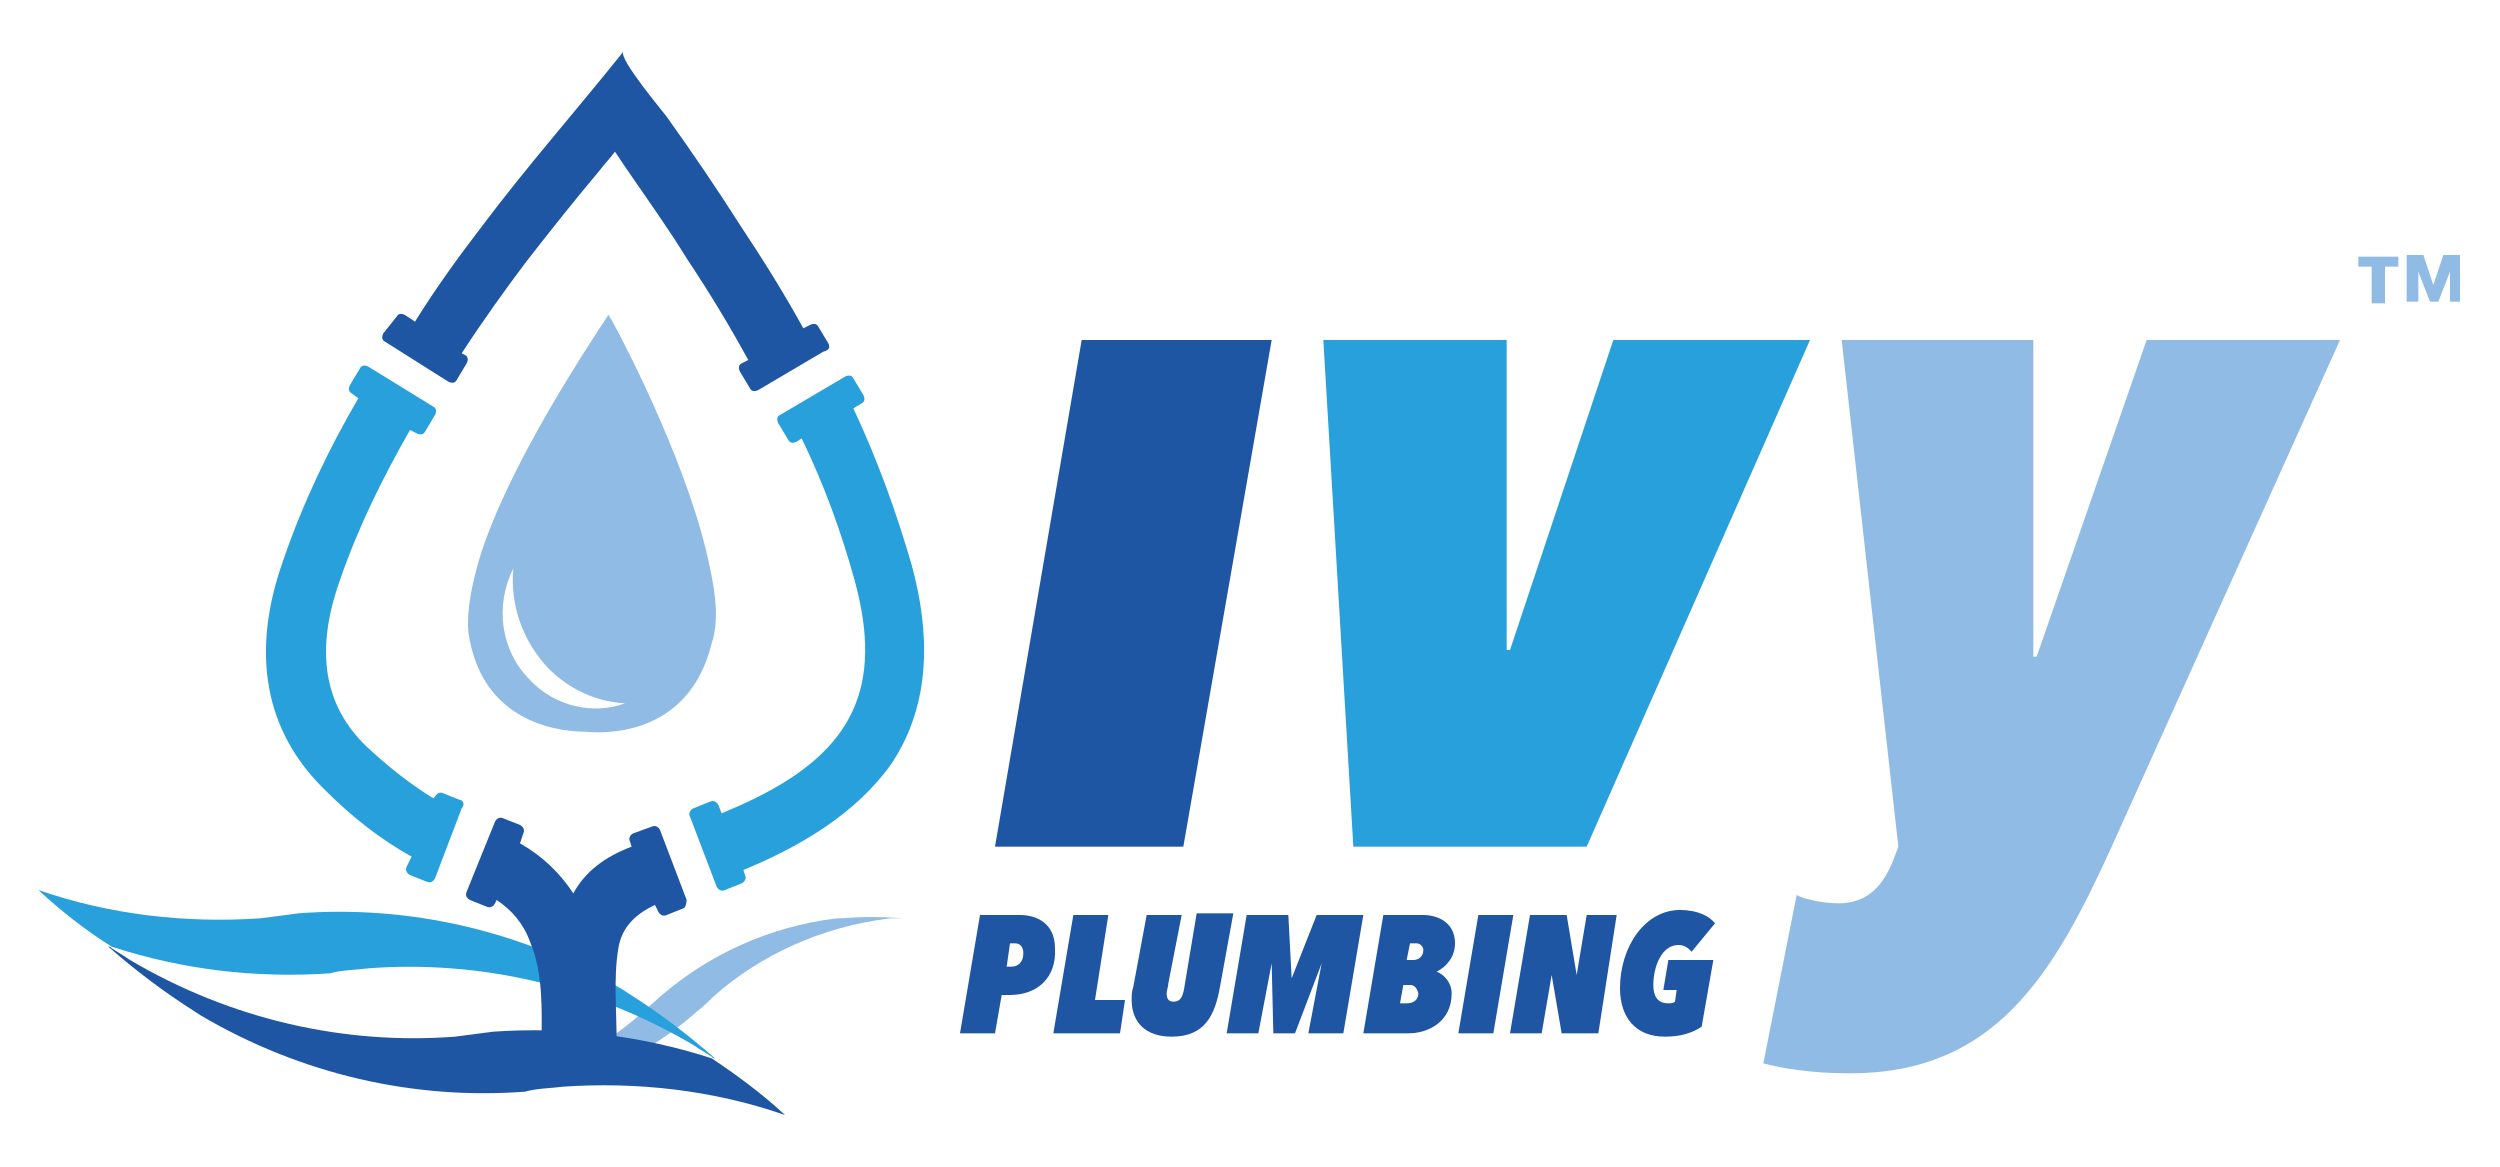
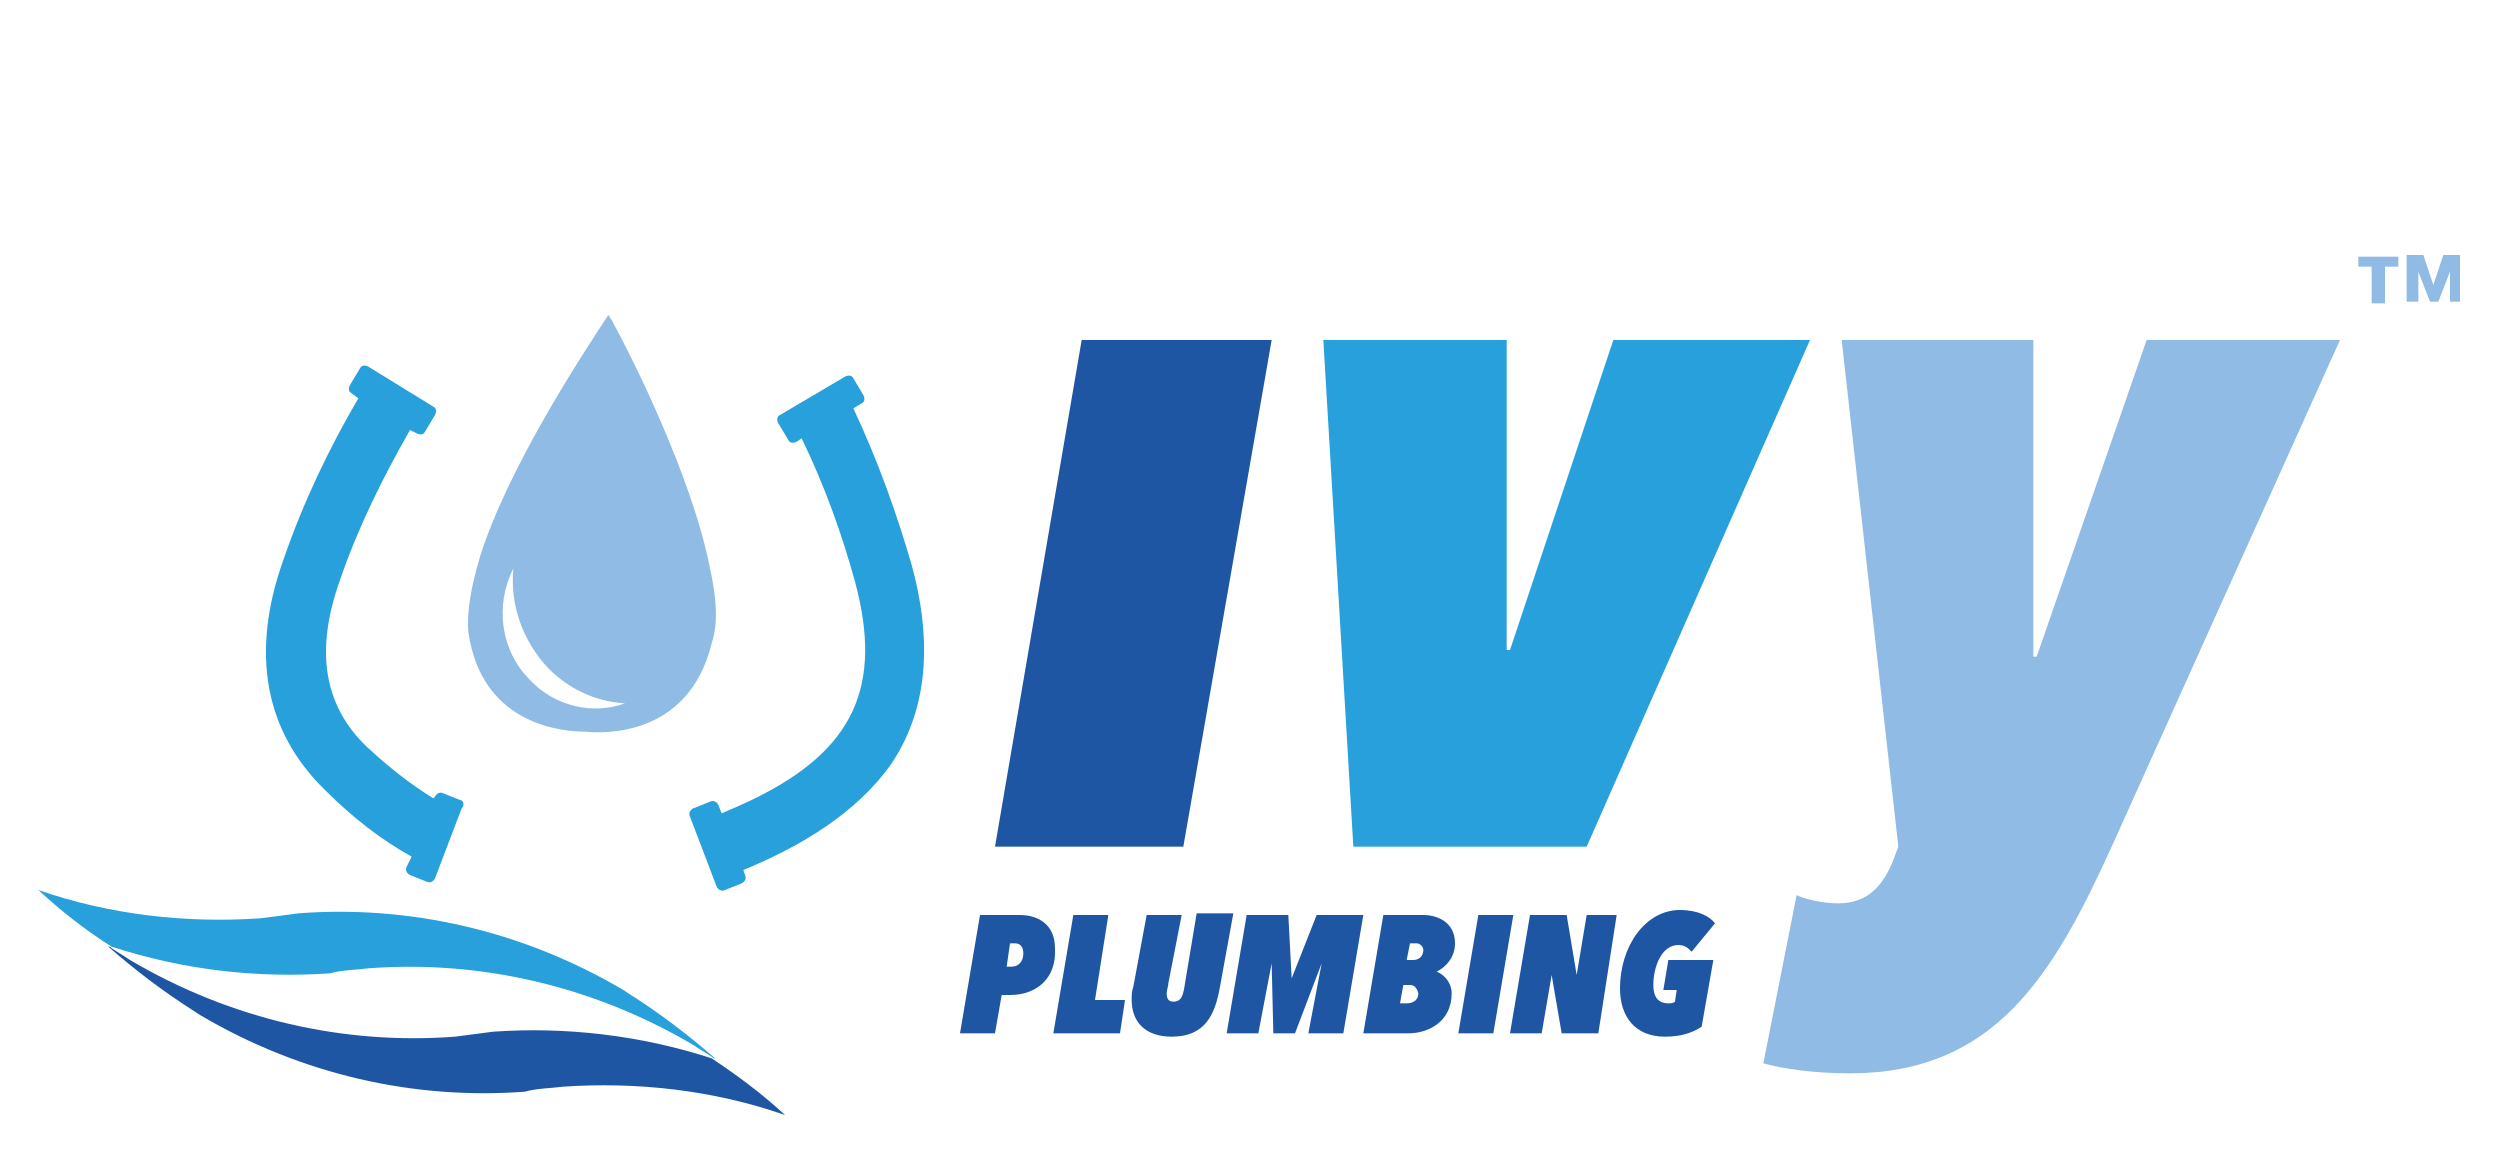
<svg xmlns="http://www.w3.org/2000/svg" version="1.1" id="Layer_1" x="0px" y="0px" viewBox="0 0 150 70" style="enable-background:new 0 0 150 70;" xml:space="preserve">
  <style type="text/css">
	.st0{fill:#8FBBE4;}
	.st1{fill:#1E56A4;}
	.st2{fill:#27A0DB;}
</style>
  <g>
    <path class="st0" d="M126.7,50.8c-3.5,7.7-7,13.6-15.7,13.6c-2.3,0-4.1-0.3-5.2-0.6l2-10.1c0.3,0.2,1.5,0.5,2.5,0.5   c1.8,0,2.7-1.1,3.3-2.6l0.3-0.8l-3.4-30.4H122v19h0.2l6.6-19h11.6L126.7,50.8z" />
    <polygon class="st1" points="71,50.8 59.7,50.8 64.9,20.4 76.3,20.4  " />
    <path class="st2" d="M95.2,50.8h-14l-1.8-30.4h11v18.6h0.2l6.2-18.6h11.8L95.2,50.8z" />
    <g>
      <g>
        <path class="st1" d="M60.6,59.7h-0.5L59.7,62h-2.1l1.2-7.1h2.4c1,0,2.1,0.5,2.1,2C63.4,58.7,62.2,59.7,60.6,59.7z M60.9,56.6     h-0.3L60.4,58h0.3c0.4,0,0.7-0.3,0.7-0.8C61.4,56.8,61.2,56.6,60.9,56.6z" />
        <path class="st1" d="M67.2,62h-4l1.2-7.1h2.1L65.7,60h1.8L67.2,62z" />
        <path class="st1" d="M73.2,59.2c-0.3,1.7-0.9,3-2.9,3c-1.6,0-2.4-0.9-2.4-2.2c0-0.3,0-0.5,0.1-0.8l0.8-4.3h2.1L70.1,59     c0,0.2-0.1,0.4-0.1,0.6c0,0.3,0.1,0.5,0.4,0.5c0.5,0,0.6-0.4,0.7-1.1l0.7-4.2H74L73.2,59.2z" />
        <path class="st1" d="M80.6,62h-2.1l0.8-4.2h0L77.7,62h-1.3l-0.1-4.2h0L75.5,62h-1.9l1.2-7.1h2.5l0.2,3.8h0l1.5-3.8h2.8L80.6,62z" />
        <path class="st1" d="M86.2,58.3L86.2,58.3c0.5,0.2,0.9,0.7,0.9,1.3c0,1.7-1.4,2.4-2.6,2.4h-2.7l1.2-7.1h2.4     c0.8,0,1.9,0.4,1.9,1.7C87.3,57.4,86.8,58,86.2,58.3z M84.6,59.1h-0.4l-0.2,1.1h0.4c0.4,0,0.7-0.2,0.7-0.6     C85,59.2,84.8,59.1,84.6,59.1z M85,56.6h-0.4l-0.2,1h0.4c0.3,0,0.6-0.2,0.6-0.6C85.4,56.8,85.2,56.6,85,56.6z" />
        <path class="st1" d="M89.6,62h-2.1l1.2-7.1h2.1L89.6,62z" />
        <path class="st1" d="M95.9,62h-2.2l-0.6-3.5h0L92.5,62h-1.9l1.2-7.1h2.2l0.6,3.6h0l0.6-3.6h1.8L95.9,62z" />
        <path class="st1" d="M101.5,57.1c-0.2-0.2-0.4-0.4-0.8-0.4c-1,0-1.5,1.3-1.5,2.4c0,0.6,0.2,1.1,0.9,1.1c0.1,0,0.3,0,0.4-0.1     l0.1-0.7h-0.8l0.3-1.8h2.7l-0.7,4c-0.6,0.4-1.3,0.6-2.2,0.6c-1.8,0-2.7-1.2-2.7-2.9c0-2.5,1.5-4.7,3.6-4.7c1.1,0,1.8,0.4,2.1,0.8     L101.5,57.1z" />
      </g>
    </g>
    <g>
      <path class="st0" d="M143.1,16v2.2h-0.8V16h-0.8v-0.6h2.4V16H143.1z M147,18.1v-1.8h0l-0.7,1.8h-0.5l-0.7-1.8h0v1.8h-0.7v-2.8h1    l0.6,1.8l0.6-1.8h1v2.8H147z" />
    </g>
    <g>
-       <path class="st0" d="M31.9,64.6c2.5-0.8,4.8-2.2,6.7-3.9c0.3-0.3,0.7-0.6,1-0.9c2.9-2.5,6.5-4.2,10.6-4.7l0.2,0    c1.3-0.1,2.5-0.1,3.8,0c0,0-0.1,0-0.1,0c-0.2,0-0.4,0-0.5,0l-0.2,0c-4.1,0.5-7.8,2.2-10.6,4.7c-0.3,0.3-0.6,0.6-1,0.9    c-1.9,1.7-4.1,3-6.6,3.8C34,64.7,33,64.7,31.9,64.6z" />
      <path class="st2" d="M42.9,63.5c-0.1,0-0.1,0-0.2-0.1c-0.3-0.2-0.5-0.3-0.8-0.5l-0.3-0.2c-6.1-3.6-12.9-5.1-19.5-4.6    c-0.8,0.1-1.6,0.1-2.3,0.3c-4.4,0.3-8.8-0.2-13.1-1.6c-1.6-1-3.1-2.2-4.4-3.4c4.3,1.5,8.9,2,13.3,1.7c0.8-0.1,1.6-0.2,2.3-0.3    c6.6-0.5,13.4,1,19.5,4.6l0.3,0.2C39.6,60.8,41.3,62.1,42.9,63.5z" />
      <path class="st1" d="M47.1,66.9c-4.3-1.5-8.9-2-13.3-1.7c-0.8,0.1-1.6,0.1-2.3,0.3c-6.6,0.5-13.4-1-19.5-4.6l-0.3-0.2    c-1.9-1.2-3.6-2.5-5.2-3.9c0.1,0,0.1,0,0.2,0.1c0.3,0.2,0.5,0.3,0.8,0.5l0.3,0.2c6.1,3.6,12.9,5.1,19.5,4.6    c0.8-0.1,1.5-0.2,2.3-0.3c4.3-0.3,8.8,0.2,13.1,1.6C44.2,64.5,45.7,65.6,47.1,66.9z" />
      <path class="st2" d="M54.7,33.9c-0.9-3.1-2-6.2-3.5-9.4l0.5-0.3c0.2-0.1,0.2-0.3,0.1-0.5l-0.6-1c-0.1-0.2-0.3-0.2-0.5-0.1    l-3.9,2.3c-0.2,0.1-0.2,0.3-0.1,0.5l0.6,1c0.1,0.2,0.3,0.2,0.5,0.1l0.3-0.2c1.4,2.9,2.4,5.7,3.2,8.6c1.7,6.3-0.1,10.1-6,13    c-0.6,0.3-1.3,0.6-2,0.9l-0.2-0.5c-0.1-0.2-0.3-0.3-0.5-0.2l-1,0.4c-0.2,0.1-0.3,0.3-0.2,0.5l1.6,4.2c0.1,0.2,0.3,0.3,0.5,0.2    l1-0.4c0.2-0.1,0.3-0.3,0.2-0.5l-0.1-0.3c3.4-1.4,6.8-3.4,8.9-6.4C55.9,42.2,55.8,37.9,54.7,33.9z" />
      <path class="st2" d="M27.6,48l-1-0.4c-0.2-0.1-0.4,0-0.5,0.2L26,47.9c-1.3-0.8-2.6-1.8-4-3.1c-2.6-2.5-3.1-5.8-1.6-10    c1.1-3.2,2.6-6.2,4.2-9L25,26c0.2,0.1,0.4,0.1,0.5-0.1l0.6-1c0.1-0.2,0.1-0.4-0.1-0.5L22.1,22c-0.2-0.1-0.4-0.1-0.5,0.1l-0.6,1    c-0.1,0.2-0.1,0.4,0.1,0.5l0.4,0.3c-1.7,2.9-3.3,6.2-4.5,9.7c-2,5.6-1.1,10.3,2.5,13.8c1.7,1.7,3.4,3,5.2,4L24.4,52    c-0.1,0.2,0,0.4,0.2,0.5l1,0.4c0.2,0.1,0.4,0,0.5-0.2l1.6-4.2C27.9,48.3,27.8,48,27.6,48z" />
-       <path class="st1" d="M49.7,20.6l-0.6-1c-0.1-0.2-0.3-0.2-0.5-0.1l-0.4,0.2c-1.1-2-2.4-4.1-3.8-6.2C43,11.3,41.5,9.1,40,7    c-0.3-0.4-2.9-3.5-2.6-3.9c-2.8,3.5-5.8,6.9-8.5,10.5c-1.3,1.7-2.7,3.6-4,5.7l-0.6-0.4c-0.2-0.1-0.4-0.1-0.5,0.1L23,20    c-0.1,0.2-0.1,0.4,0.1,0.5l3.8,2.4c0.2,0.1,0.4,0.1,0.5-0.1l0.6-1c0.1-0.2,0.1-0.4-0.1-0.5l-0.2-0.1c1.3-2,2.6-3.8,3.8-5.4    c1.4-1.8,2.9-3.7,4.5-5.6c0.3-0.4,0.6-0.7,0.9-1.1c0.2,0.3,0.4,0.6,0.6,0.9c1.3,1.9,2.6,3.7,3.7,5.5c1.4,2.1,2.6,4.1,3.7,6.1    l-0.4,0.2c-0.2,0.1-0.2,0.3-0.1,0.5l0.6,1c0.1,0.2,0.3,0.2,0.5,0.1l3.9-2.3C49.8,21,49.8,20.8,49.7,20.6z" />
-       <path class="st1" d="M41.2,54l-1.6-4.2c-0.1-0.2-0.3-0.3-0.5-0.2L38,50c-0.2,0.1-0.3,0.3-0.2,0.5l0.1,0.3    c-1.6,0.6-2.8,1.5-3.5,2.8c-0.8-1.2-1.8-2.2-3.2-3l0.2-0.6c0.1-0.2,0-0.4-0.2-0.5l-1-0.4c-0.2-0.1-0.4,0-0.5,0.2L28,53.5    c-0.1,0.2,0,0.4,0.2,0.5l1,0.4c0.2,0.1,0.4,0,0.5-0.2l0.1-0.2c0.9,0.6,1.6,1.4,2,2.5c0.8,1.9,0.7,4,0.7,6.1h-0.8    c-0.3,0-0.6,0.3-0.6,0.6v0.7c0,0.3,0.3,0.6,0.6,0.6h6c0.3,0,0.6-0.3,0.6-0.6v-0.7c0-0.3-0.3-0.6-0.6-0.6H37c0-1.9-0.2-3.9,0.1-5.7    c0.2-1.3,1.1-2.1,2.2-2.6l0.2,0.4c0.1,0.2,0.3,0.3,0.5,0.2l1-0.4C41.1,54.5,41.2,54.2,41.2,54z" />
    </g>
    <path class="st0" d="M42.6,34.1c-1.1-5.6-4.8-12.9-5.9-14.9c-0.1-0.1-0.1-0.2-0.2-0.3c-0.1,0.1-0.1,0.2-0.2,0.3   c-1.3,2-5.8,8.8-7.5,14.2c-0.5,1.7-0.8,3.2-0.7,4.5c0.8,5.8,6,6,7,6c1,0.1,6.2,0.4,7.6-5.3C43.1,37.4,43,35.9,42.6,34.1z    M31.8,40.8c-1.8-1.8-2.1-4.5-1-6.7c-0.2,2.1,0.5,4.3,2.1,6c1.3,1.3,2.9,2,4.6,2.1C35.6,42.9,33.3,42.4,31.8,40.8z" />
  </g>
</svg>